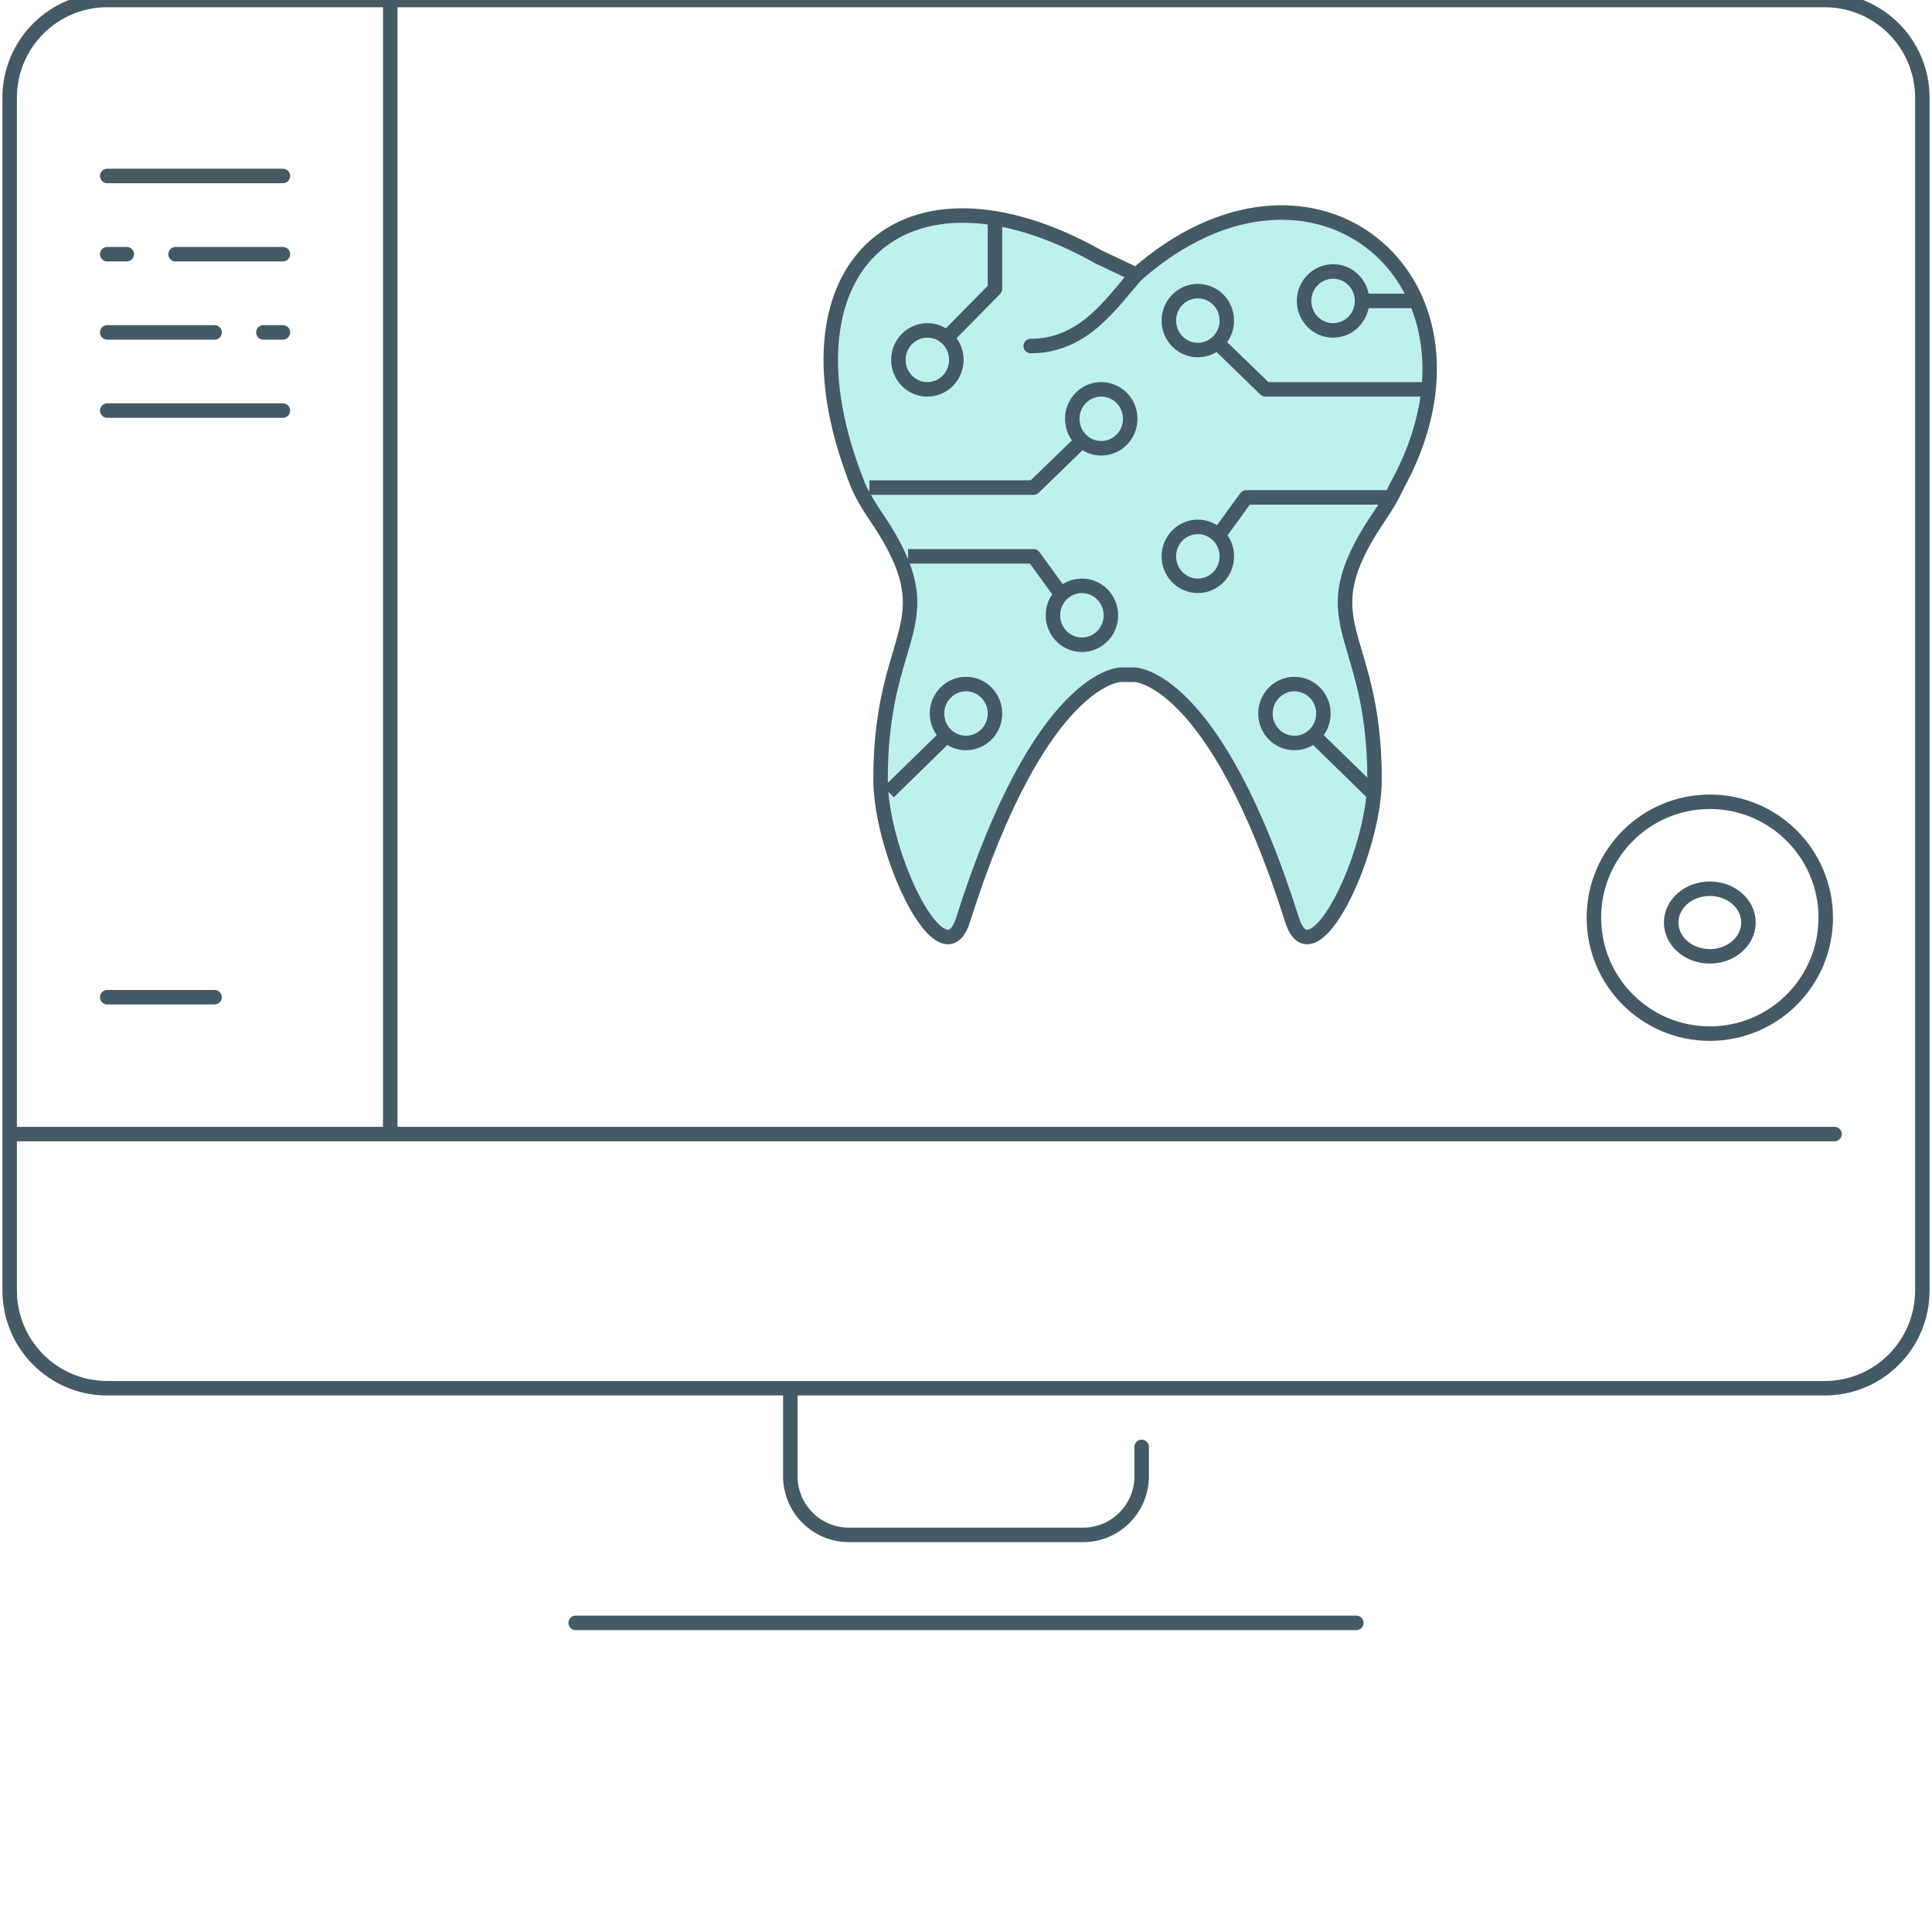
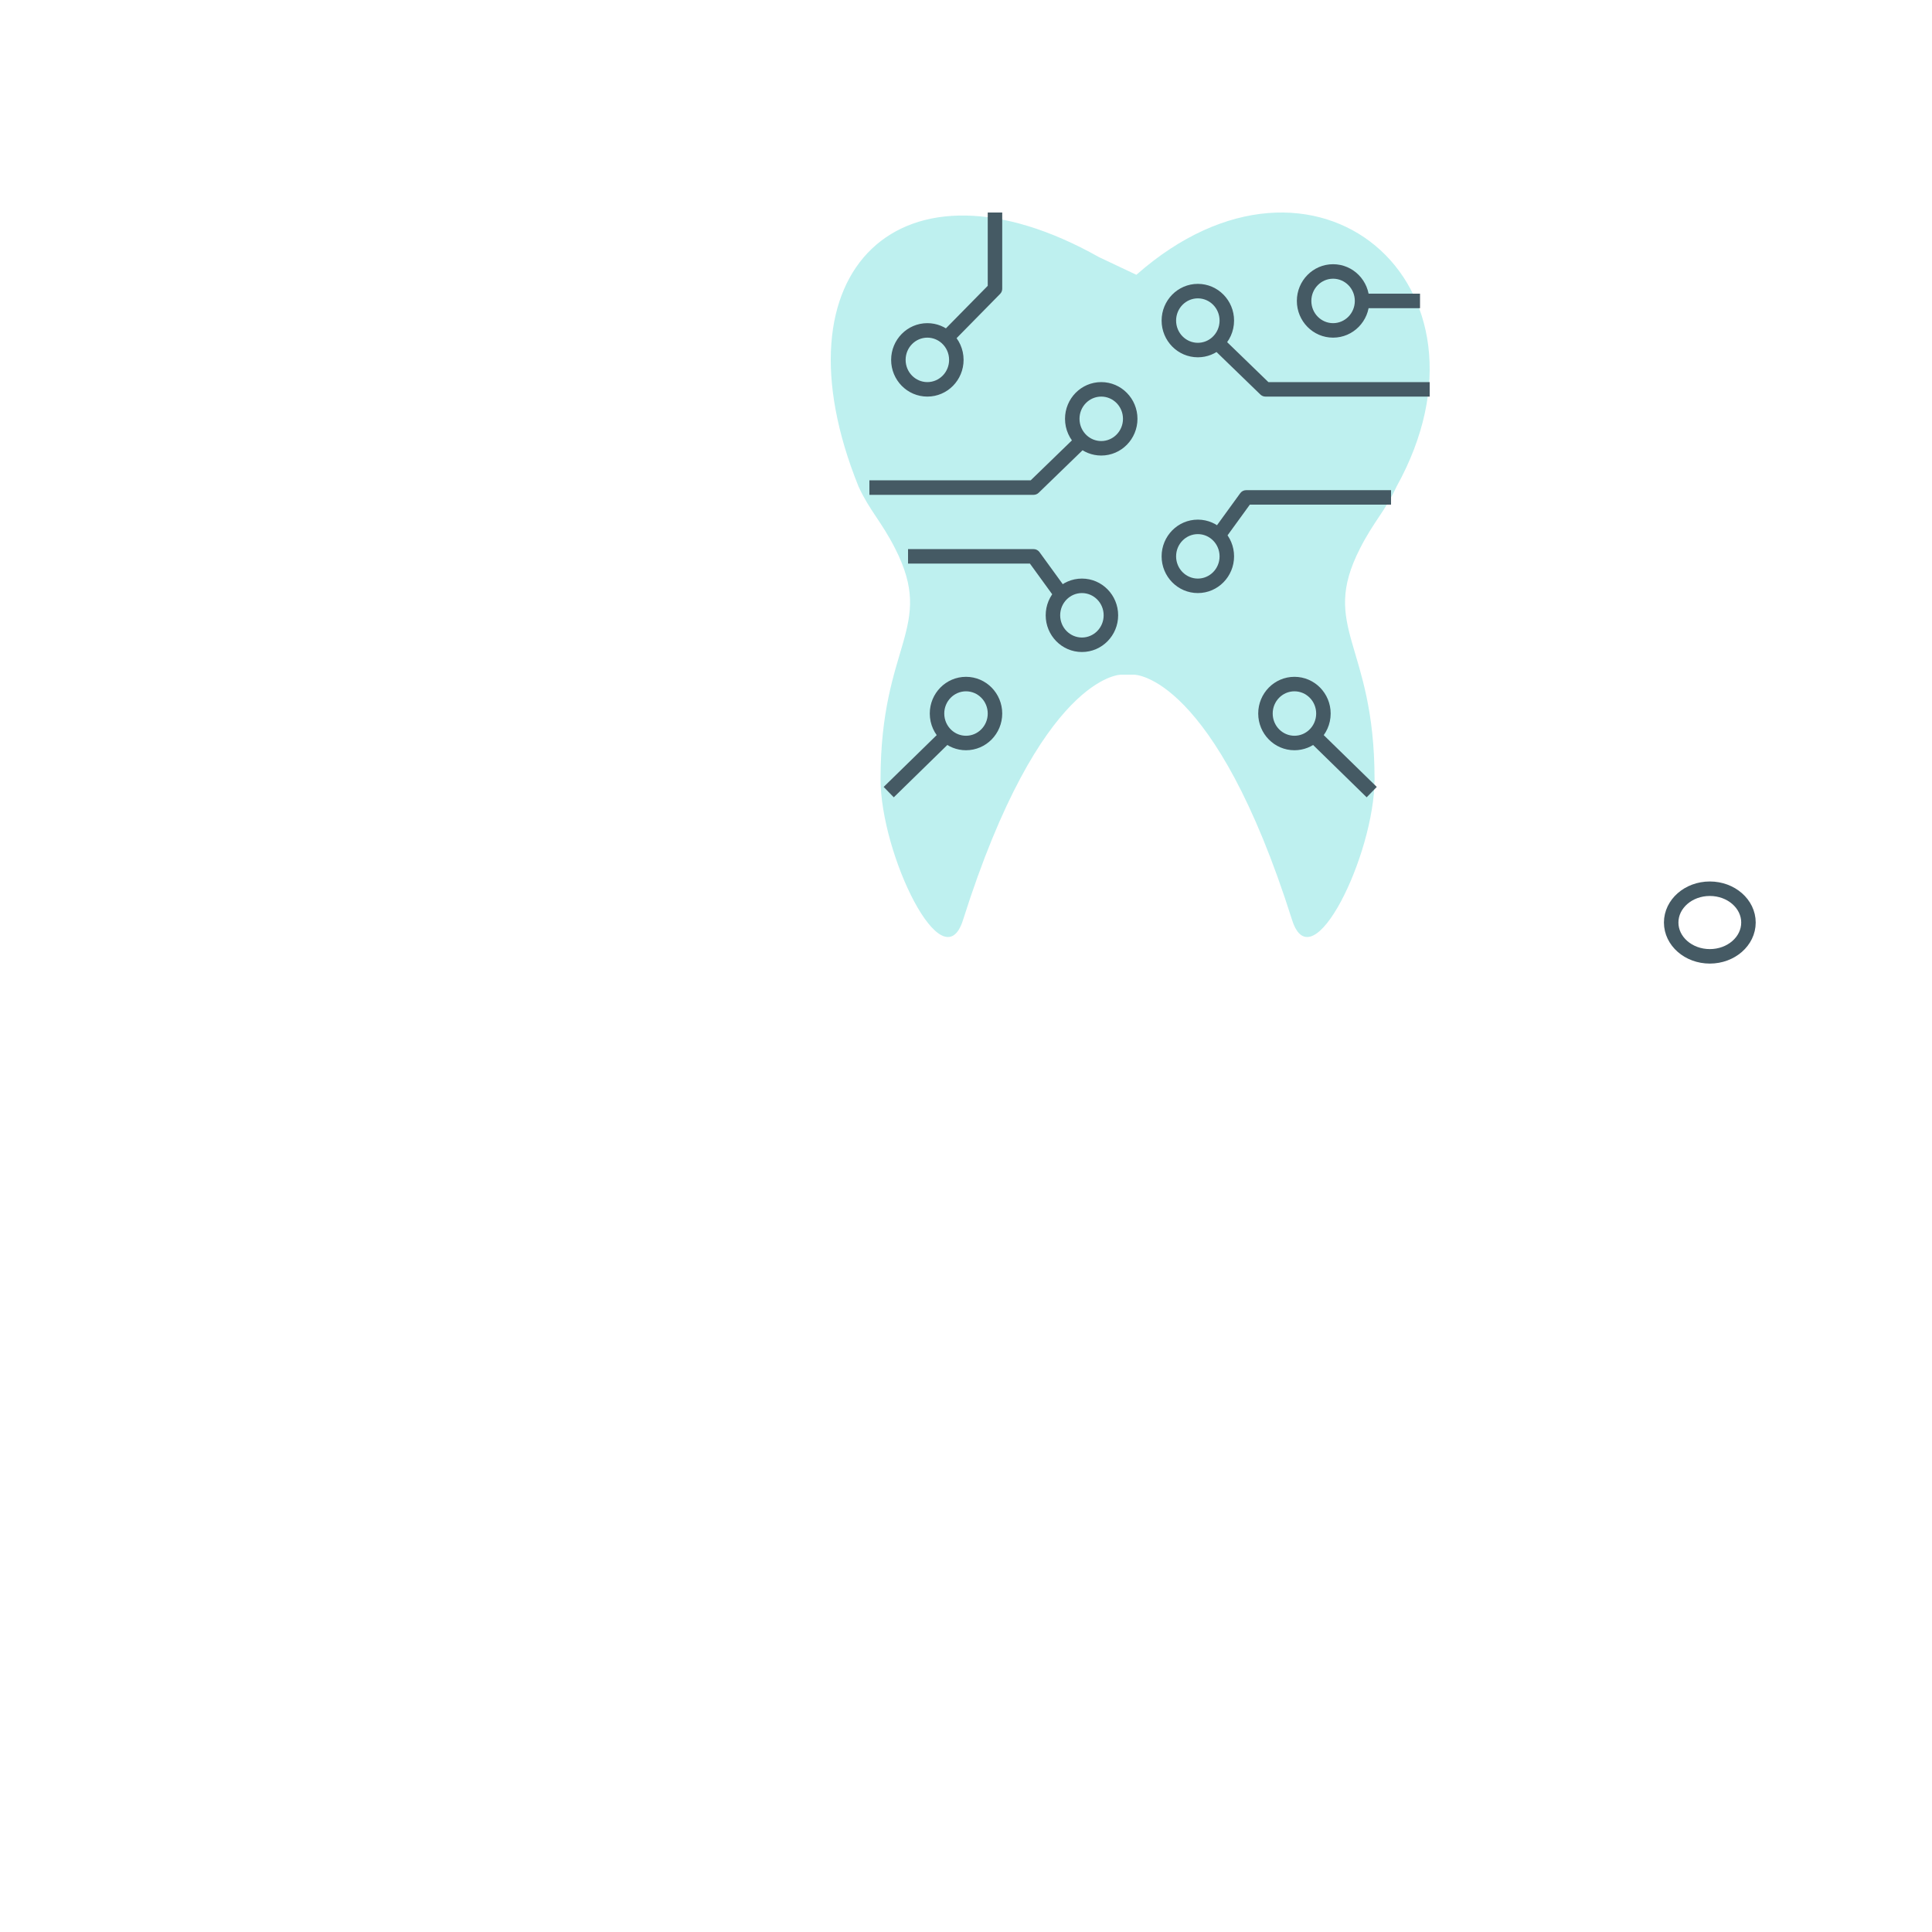
<svg xmlns="http://www.w3.org/2000/svg" width="200" height="200" viewBox="0 0 200 200" fill="none">
  <g clip-path="url(#clip0_46_40)">
    <path d="M116.013 69.847C116.013 69.847 107.727 69.847 99.692 95.236C97.612 101.812 91.155 88.449 91.155 80.656C91.155 66.579 96.874 65.041 92.662 56.775C91.213 53.932 90.043 52.897 88.879 50.373C79.801 27.913 93.311 15.111 113.753 26.61L117.636 28.447C136.125 12.16 156.17 29.418 144.57 50.373C143.406 52.897 142.235 53.932 140.787 56.775C136.574 65.041 142.293 66.579 142.293 80.656C142.293 88.449 135.837 101.812 133.756 95.236C125.721 69.847 117.435 69.847 117.435 69.847H116.013Z" fill="#BEF0EF" />
-     <path d="M99.692 95.236L100.407 95.462L100.407 95.462L99.692 95.236ZM116.013 69.847L116.013 69.097L116.013 69.097L116.013 69.847ZM92.662 56.775L93.33 56.435L93.33 56.435L92.662 56.775ZM88.879 50.373L88.184 50.654L88.19 50.671L88.198 50.688L88.879 50.373ZM133.756 95.236L134.471 95.01L134.471 95.01L133.756 95.236ZM117.435 69.847L117.435 69.097H117.435V69.847ZM140.787 56.775L141.455 57.116L141.455 57.116L140.787 56.775ZM144.57 50.373L143.913 50.01L143.9 50.034L143.888 50.059L144.57 50.373ZM106.696 35.071C106.282 35.071 105.946 35.407 105.946 35.821C105.946 36.235 106.282 36.571 106.696 36.571V35.071ZM113.753 26.61L113.386 27.263L113.409 27.276L113.433 27.288L113.753 26.61ZM100.407 95.462C104.406 82.827 108.44 76.601 111.404 73.542C112.883 72.017 114.091 71.283 114.895 70.93C115.297 70.753 115.601 70.67 115.792 70.631C115.887 70.612 115.955 70.603 115.992 70.599C116.011 70.597 116.022 70.597 116.026 70.597C116.027 70.597 116.027 70.597 116.025 70.597C116.024 70.597 116.023 70.597 116.021 70.597C116.02 70.597 116.019 70.597 116.017 70.597C116.017 70.597 116.016 70.597 116.015 70.597C116.014 70.597 116.013 70.597 116.013 69.847C116.013 69.097 116.012 69.097 116.011 69.097C116.01 69.097 116.009 69.097 116.008 69.097C116.007 69.097 116.005 69.097 116.003 69.097C115.999 69.097 115.994 69.097 115.989 69.097C115.979 69.097 115.967 69.098 115.953 69.098C115.924 69.1 115.888 69.102 115.844 69.107C115.756 69.115 115.638 69.132 115.491 69.162C115.197 69.222 114.791 69.337 114.291 69.557C113.29 69.997 111.925 70.85 110.327 72.499C107.14 75.787 103.014 82.255 98.977 95.01L100.407 95.462ZM91.994 57.116C93.01 59.109 93.403 60.649 93.454 62.042C93.506 63.445 93.214 64.758 92.767 66.331C91.868 69.494 90.405 73.497 90.405 80.656H91.905C91.905 73.738 93.302 69.933 94.21 66.742C94.666 65.137 95.014 63.636 94.953 61.987C94.892 60.327 94.42 58.574 93.33 56.435L91.994 57.116ZM90.405 80.656C90.405 84.706 92.066 90.116 93.983 93.689C94.466 94.589 94.975 95.391 95.492 96.036C95.999 96.67 96.555 97.203 97.145 97.498C97.767 97.81 98.487 97.876 99.142 97.442C99.732 97.052 100.129 96.342 100.407 95.462L98.977 95.01C98.736 95.774 98.476 96.085 98.314 96.192C98.218 96.255 98.092 96.295 97.817 96.157C97.508 96.003 97.114 95.662 96.662 95.098C96.219 94.545 95.759 93.826 95.304 92.98C93.473 89.566 91.905 84.399 91.905 80.656H90.405ZM93.33 56.435C92.584 54.97 91.907 53.968 91.288 53.039C90.672 52.114 90.116 51.265 89.56 50.059L88.198 50.688C88.806 52.005 89.417 52.935 90.039 53.87C90.659 54.8 91.291 55.737 91.994 57.116L93.33 56.435ZM134.471 95.01C130.435 82.255 126.309 75.787 123.121 72.499C121.524 70.85 120.159 69.997 119.157 69.557C118.657 69.337 118.251 69.222 117.957 69.162C117.81 69.132 117.692 69.115 117.604 69.107C117.56 69.102 117.524 69.1 117.496 69.098C117.482 69.098 117.469 69.097 117.459 69.097C117.454 69.097 117.45 69.097 117.446 69.097C117.444 69.097 117.442 69.097 117.44 69.097C117.439 69.097 117.438 69.097 117.438 69.097C117.436 69.097 117.435 69.097 117.435 69.847C117.435 70.597 117.434 70.597 117.433 70.597C117.433 70.597 117.432 70.597 117.431 70.597C117.43 70.597 117.429 70.597 117.428 70.597C117.426 70.597 117.424 70.597 117.423 70.597C117.421 70.597 117.421 70.597 117.423 70.597C117.426 70.597 117.438 70.597 117.456 70.599C117.494 70.603 117.561 70.612 117.657 70.631C117.847 70.67 118.151 70.753 118.554 70.93C119.357 71.283 120.565 72.017 122.044 73.542C125.008 76.601 129.042 82.827 133.041 95.462L134.471 95.01ZM140.118 56.435C139.028 58.574 138.556 60.327 138.495 61.987C138.434 63.636 138.783 65.137 139.239 66.742C140.146 69.933 141.543 73.738 141.543 80.656H143.043C143.043 73.497 141.581 69.494 140.681 66.331C140.234 64.758 139.943 63.445 139.994 62.042C140.046 60.649 140.439 59.109 141.455 57.116L140.118 56.435ZM141.543 80.656C141.543 84.399 139.975 89.566 138.144 92.98C137.69 93.826 137.229 94.545 136.786 95.098C136.335 95.662 135.94 96.003 135.632 96.157C135.356 96.295 135.23 96.255 135.134 96.192C134.973 96.085 134.713 95.774 134.471 95.01L133.041 95.462C133.319 96.342 133.716 97.052 134.306 97.442C134.962 97.876 135.682 97.81 136.304 97.498C136.893 97.203 137.449 96.67 137.957 96.036C138.474 95.391 138.983 94.589 139.466 93.689C141.383 90.116 143.043 84.706 143.043 80.656H141.543ZM141.455 57.116C142.157 55.737 142.79 54.8 143.409 53.87C144.032 52.935 144.643 52.005 145.251 50.688L143.888 50.059C143.333 51.265 142.777 52.114 142.161 53.039C141.542 53.968 140.865 54.97 140.118 56.435L141.455 57.116ZM116.013 70.597H117.435V69.097H116.013V70.597ZM117.076 27.948C115.739 29.449 114.478 31.191 112.802 32.636C111.17 34.043 109.237 35.071 106.696 35.071V36.571C109.699 36.571 111.966 35.338 113.782 33.772C115.555 32.243 116.992 30.298 118.196 28.946L117.076 27.948ZM113.433 27.288L117.315 29.125L117.957 27.769L114.074 25.932L113.433 27.288ZM89.574 50.092C85.081 38.976 86.297 30.555 90.763 26.3C95.208 22.066 103.285 21.582 113.386 27.263L114.121 25.956C103.779 20.139 94.88 20.307 89.729 25.214C84.599 30.101 83.598 39.31 88.184 50.654L89.574 50.092ZM145.226 50.737C151.16 40.016 149.074 30.046 142.867 24.869C136.646 19.68 126.594 19.557 117.14 27.884L118.132 29.01C127.167 21.051 136.382 21.413 141.906 26.02C147.443 30.639 149.579 39.775 143.913 50.01L145.226 50.737Z" fill="#455A64" />
-     <path d="M1 117.398V133.59C1 139.18 5.523 143.711 11.102 143.711H81.816M1 117.398V10.12C1 4.531 5.523 0 11.102 0H40.398M1 117.398H40.398M189.908 117.398H40.398M81.816 143.711V152.819C81.816 156.173 84.53 158.892 87.878 158.892H112.122C115.47 158.892 118.184 156.173 118.184 152.819V149.783M81.816 143.711H188.898C194.477 143.711 199 139.18 199 133.59V10.12C199 4.531 194.477 0 188.898 0H40.398M40.398 0V117.398M11.102 18.217H29.286M11.102 26.313H13.122M29.286 26.313H18.174M11.102 34.41H22.214M29.286 34.41H27.265M11.102 42.506H29.286M11.102 103.229H22.214M59.592 168H140.408" stroke="#455A64" stroke-width="1.5" stroke-linecap="round" />
-     <circle cx="177" cy="95" r="12" stroke="#455A64" stroke-width="1.5" />
    <ellipse cx="177" cy="95.5" rx="4" ry="3.5" stroke="#455A64" stroke-width="1.5" />
    <path d="M112 45.63L112.505 45.075L112.505 45.075L112 45.63ZM107 50.475V51.225C107.195 51.225 107.382 51.149 107.522 51.013L107 50.475ZM109.87 61.547L110.407 62.07L110.407 62.07L109.87 61.547ZM107 57.593L107.607 57.153C107.466 56.958 107.24 56.843 107 56.843V57.593ZM98 76.138L98.505 75.584L98.505 75.584L98 76.138ZM126 35.46L125.495 34.906L125.495 34.906L126 35.46ZM131 40.305L130.478 40.844C130.618 40.979 130.805 41.055 131 41.055V40.305ZM126.13 55.445L125.593 55.968L125.593 55.968L126.13 55.445ZM129 51.492V50.742C128.76 50.742 128.534 50.857 128.393 51.051L129 51.492ZM136 76.138L135.495 75.584L135.495 75.584L136 76.138ZM98 34.98L97.495 35.535L97.495 35.535L98 34.98ZM103 29.895L103.535 30.421C103.673 30.281 103.75 30.092 103.75 29.895H103ZM98.25 37.254C98.25 38.537 97.231 39.555 96 39.555V41.055C98.083 41.055 99.75 39.342 99.75 37.254H98.25ZM96 39.555C94.769 39.555 93.75 38.537 93.75 37.254H92.25C92.25 39.342 93.917 41.055 96 41.055V39.555ZM93.75 37.254C93.75 35.972 94.769 34.953 96 34.953V33.453C93.917 33.453 92.25 35.167 92.25 37.254H93.75ZM114.25 63.695C114.25 64.978 113.231 65.996 112 65.996V67.496C114.083 67.496 115.75 65.782 115.75 63.695H114.25ZM112 65.996C110.769 65.996 109.75 64.978 109.75 63.695H108.25C108.25 65.782 109.917 67.496 112 67.496V65.996ZM112 61.394C113.231 61.394 114.25 62.412 114.25 63.695H115.75C115.75 61.608 114.083 59.894 112 59.894V61.394ZM102.25 73.864C102.25 75.147 101.231 76.165 100 76.165V77.665C102.083 77.665 103.75 75.952 103.75 73.864H102.25ZM97.75 73.864C97.75 72.582 98.769 71.564 100 71.564V70.064C97.917 70.064 96.25 71.777 96.25 73.864H97.75ZM100 71.564C101.231 71.564 102.25 72.582 102.25 73.864H103.75C103.75 71.777 102.083 70.064 100 70.064V71.564ZM116.25 43.356C116.25 44.639 115.231 45.657 114 45.657V47.157C116.083 47.157 117.75 45.443 117.75 43.356H116.25ZM111.75 43.356C111.75 42.073 112.769 41.055 114 41.055V39.555C111.917 39.555 110.25 41.269 110.25 43.356H111.75ZM114 41.055C115.231 41.055 116.25 42.073 116.25 43.356H117.75C117.75 41.269 116.083 39.555 114 39.555V41.055ZM114 45.657C113.427 45.657 112.904 45.439 112.505 45.075L111.495 46.185C112.157 46.787 113.036 47.157 114 47.157V45.657ZM112.505 45.075C112.042 44.654 111.75 44.042 111.75 43.356H110.25C110.25 44.477 110.73 45.488 111.495 46.185L112.505 45.075ZM111.478 45.091L106.478 49.936L107.522 51.013L112.522 46.169L111.478 45.091ZM107 49.725H90V51.225H107V49.725ZM109.75 63.695C109.75 63.059 110.001 62.486 110.407 62.07L109.333 61.023C108.663 61.71 108.25 62.655 108.25 63.695H109.75ZM110.407 62.07C110.816 61.65 111.379 61.394 112 61.394V59.894C110.955 59.894 110.011 60.328 109.333 61.023L110.407 62.07ZM110.477 61.106L107.607 57.153L106.393 58.034L109.263 61.987L110.477 61.106ZM107 56.843H94V58.343H107V56.843ZM100 76.165C99.427 76.165 98.904 75.947 98.505 75.584L97.495 76.693C98.157 77.296 99.036 77.665 100 77.665V76.165ZM98.505 75.584C98.042 75.163 97.75 74.55 97.75 73.864H96.25C96.25 74.986 96.73 75.997 97.495 76.693L98.505 75.584ZM97.476 75.602L91.476 81.463L92.524 82.537L98.524 76.675L97.476 75.602ZM134.25 31.152C134.25 33.24 135.917 34.953 138 34.953V33.453C136.769 33.453 135.75 32.435 135.75 31.152H134.25ZM138 34.953C140.083 34.953 141.75 33.24 141.75 31.152H140.25C140.25 32.435 139.231 33.453 138 33.453V34.953ZM141.75 31.152C141.75 29.065 140.083 27.352 138 27.352V28.852C139.231 28.852 140.25 29.87 140.25 31.152H141.75ZM138 27.352C135.917 27.352 134.25 29.065 134.25 31.152H135.75C135.75 29.87 136.769 28.852 138 28.852V27.352ZM141 31.902H147V30.402H141V31.902ZM120.25 57.593C120.25 59.68 121.917 61.394 124 61.394V59.894C122.769 59.894 121.75 58.876 121.75 57.593H120.25ZM124 61.394C126.083 61.394 127.75 59.68 127.75 57.593H126.25C126.25 58.876 125.231 59.894 124 59.894V61.394ZM124 53.792C121.917 53.792 120.25 55.506 120.25 57.593H121.75C121.75 56.311 122.769 55.292 124 55.292V53.792ZM130.25 73.864C130.25 75.952 131.917 77.665 134 77.665V76.165C132.769 76.165 131.75 75.147 131.75 73.864H130.25ZM137.75 73.864C137.75 71.777 136.083 70.064 134 70.064V71.564C135.231 71.564 136.25 72.582 136.25 73.864H137.75ZM134 70.064C131.917 70.064 130.25 71.777 130.25 73.864H131.75C131.75 72.582 132.769 71.564 134 71.564V70.064ZM120.25 33.186C120.25 35.274 121.917 36.987 124 36.987V35.487C122.769 35.487 121.75 34.469 121.75 33.186H120.25ZM127.75 33.186C127.75 31.099 126.083 29.386 124 29.386V30.886C125.231 30.886 126.25 31.904 126.25 33.186H127.75ZM124 29.386C121.917 29.386 120.25 31.099 120.25 33.186H121.75C121.75 31.904 122.769 30.886 124 30.886V29.386ZM124 36.987C124.964 36.987 125.843 36.618 126.505 36.015L125.495 34.906C125.096 35.269 124.573 35.487 124 35.487V36.987ZM126.505 36.015C127.27 35.319 127.75 34.308 127.75 33.186H126.25C126.25 33.872 125.958 34.485 125.495 34.906L126.505 36.015ZM125.478 35.999L130.478 40.844L131.522 39.767L126.522 34.922L125.478 35.999ZM131 41.055H148V39.555H131V41.055ZM127.75 57.593C127.75 56.554 127.337 55.608 126.667 54.921L125.593 55.968C125.999 56.384 126.25 56.957 126.25 57.593H127.75ZM126.667 54.921C125.989 54.227 125.045 53.792 124 53.792V55.292C124.621 55.292 125.184 55.548 125.593 55.968L126.667 54.921ZM126.737 55.885L129.607 51.932L128.393 51.051L125.523 55.004L126.737 55.885ZM129 52.242H144V50.742H129V52.242ZM134 77.665C134.964 77.665 135.843 77.296 136.505 76.693L135.495 75.584C135.096 75.947 134.573 76.165 134 76.165V77.665ZM136.505 76.693C137.27 75.997 137.75 74.986 137.75 73.864H136.25C136.25 74.55 135.958 75.163 135.495 75.584L136.505 76.693ZM135.476 76.675L141.476 82.537L142.524 81.463L136.524 75.602L135.476 76.675ZM96 34.953C96.573 34.953 97.096 35.172 97.495 35.535L98.505 34.426C97.843 33.823 96.964 33.453 96 33.453V34.953ZM97.495 35.535C97.958 35.956 98.25 36.568 98.25 37.254H99.75C99.75 36.133 99.27 35.122 98.505 34.426L97.495 35.535ZM98.535 35.506L103.535 30.421L102.465 29.37L97.465 34.454L98.535 35.506ZM103.75 29.895V22H102.25V29.895H103.75Z" fill="#455A64" />
  </g>
  <defs>
    <clipPath id="clip0_46_40">
      <rect width="200" height="200" fill="white" />
    </clipPath>
  </defs>
</svg>